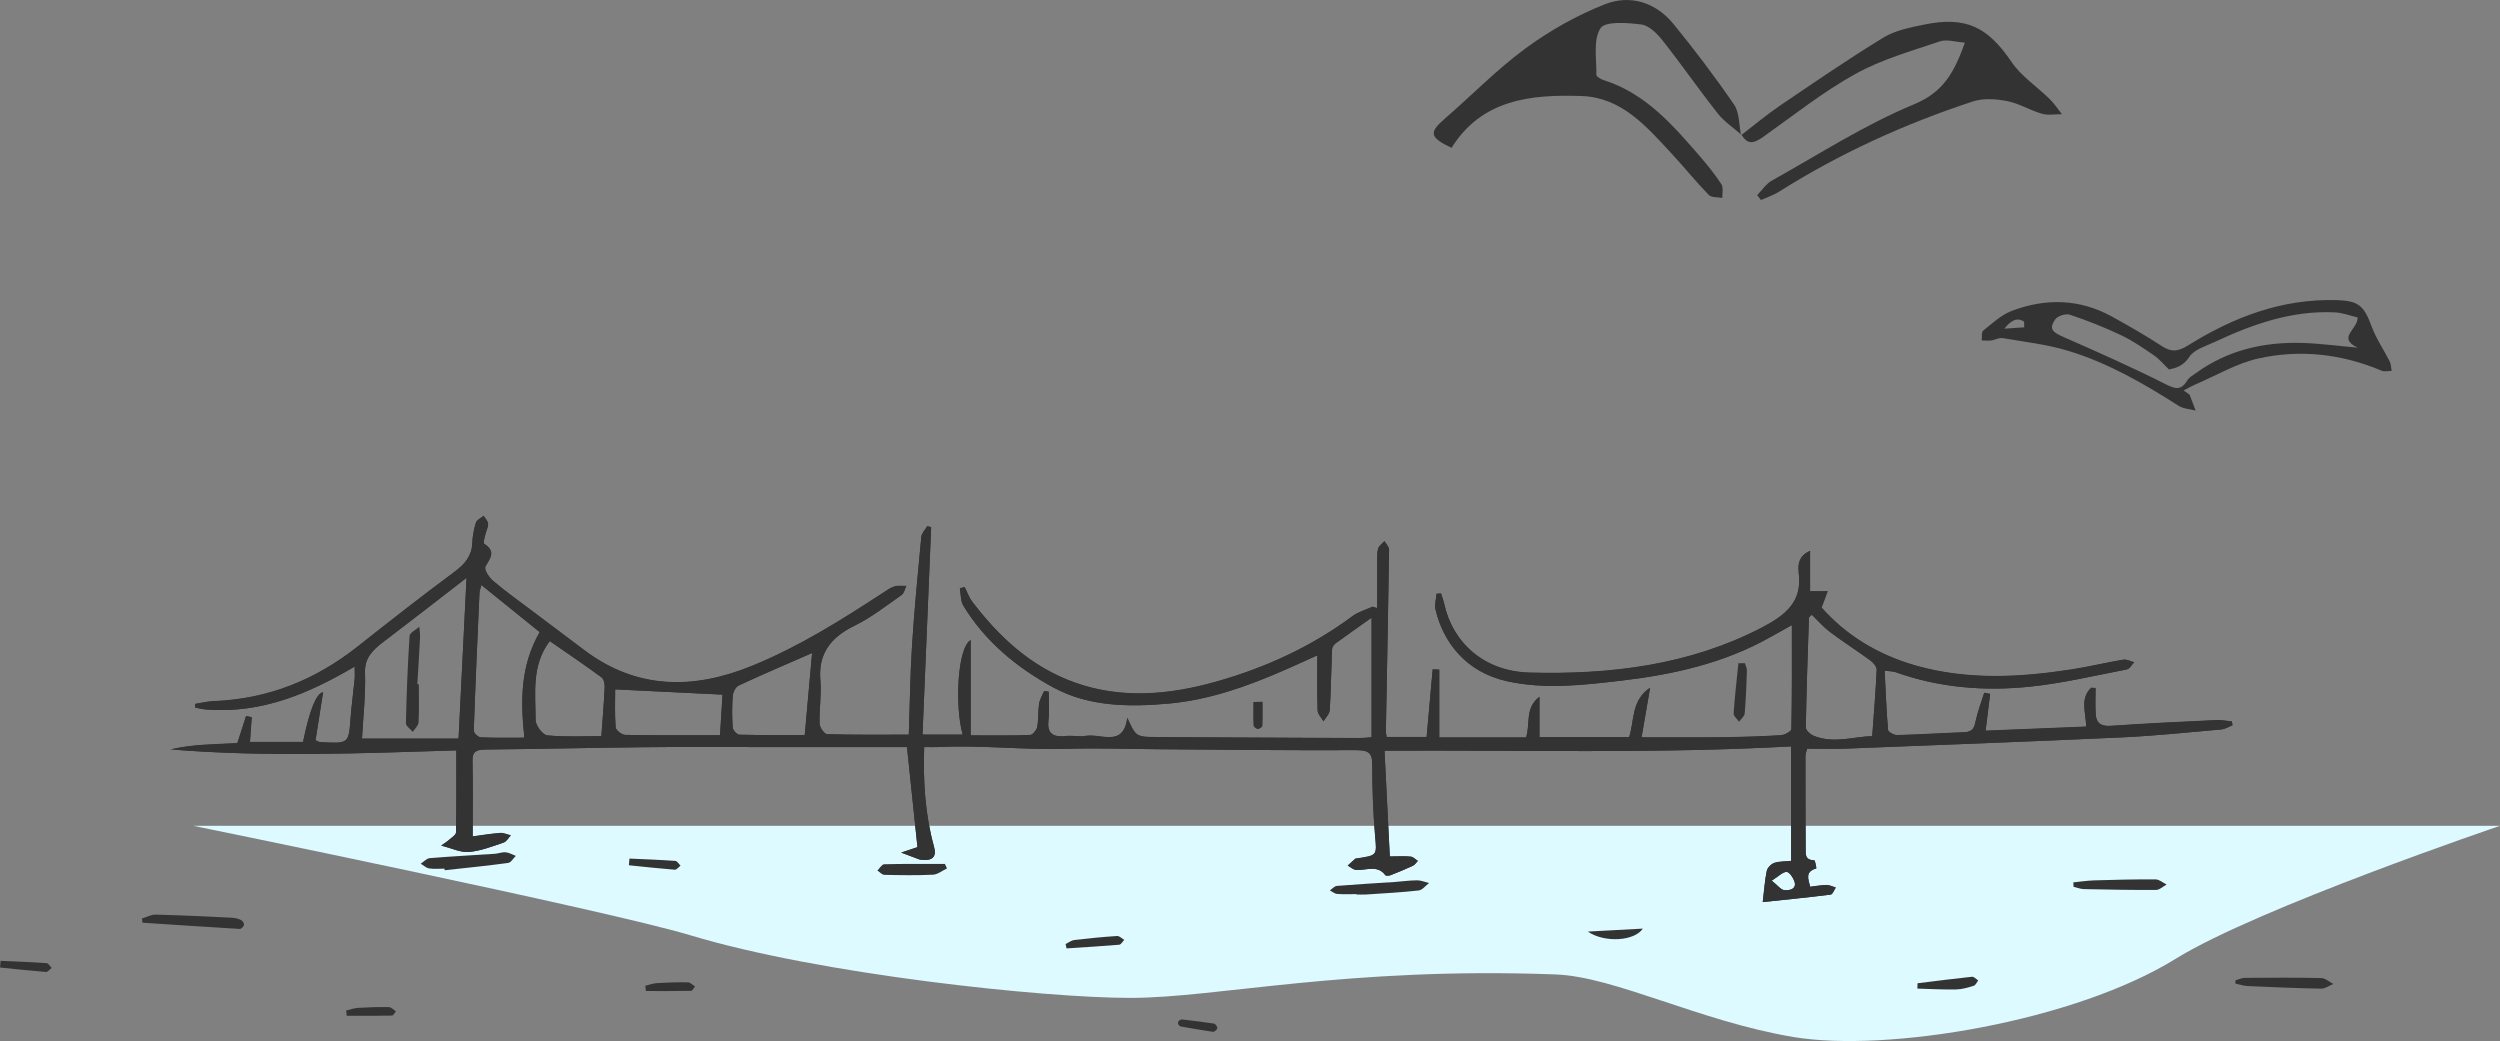
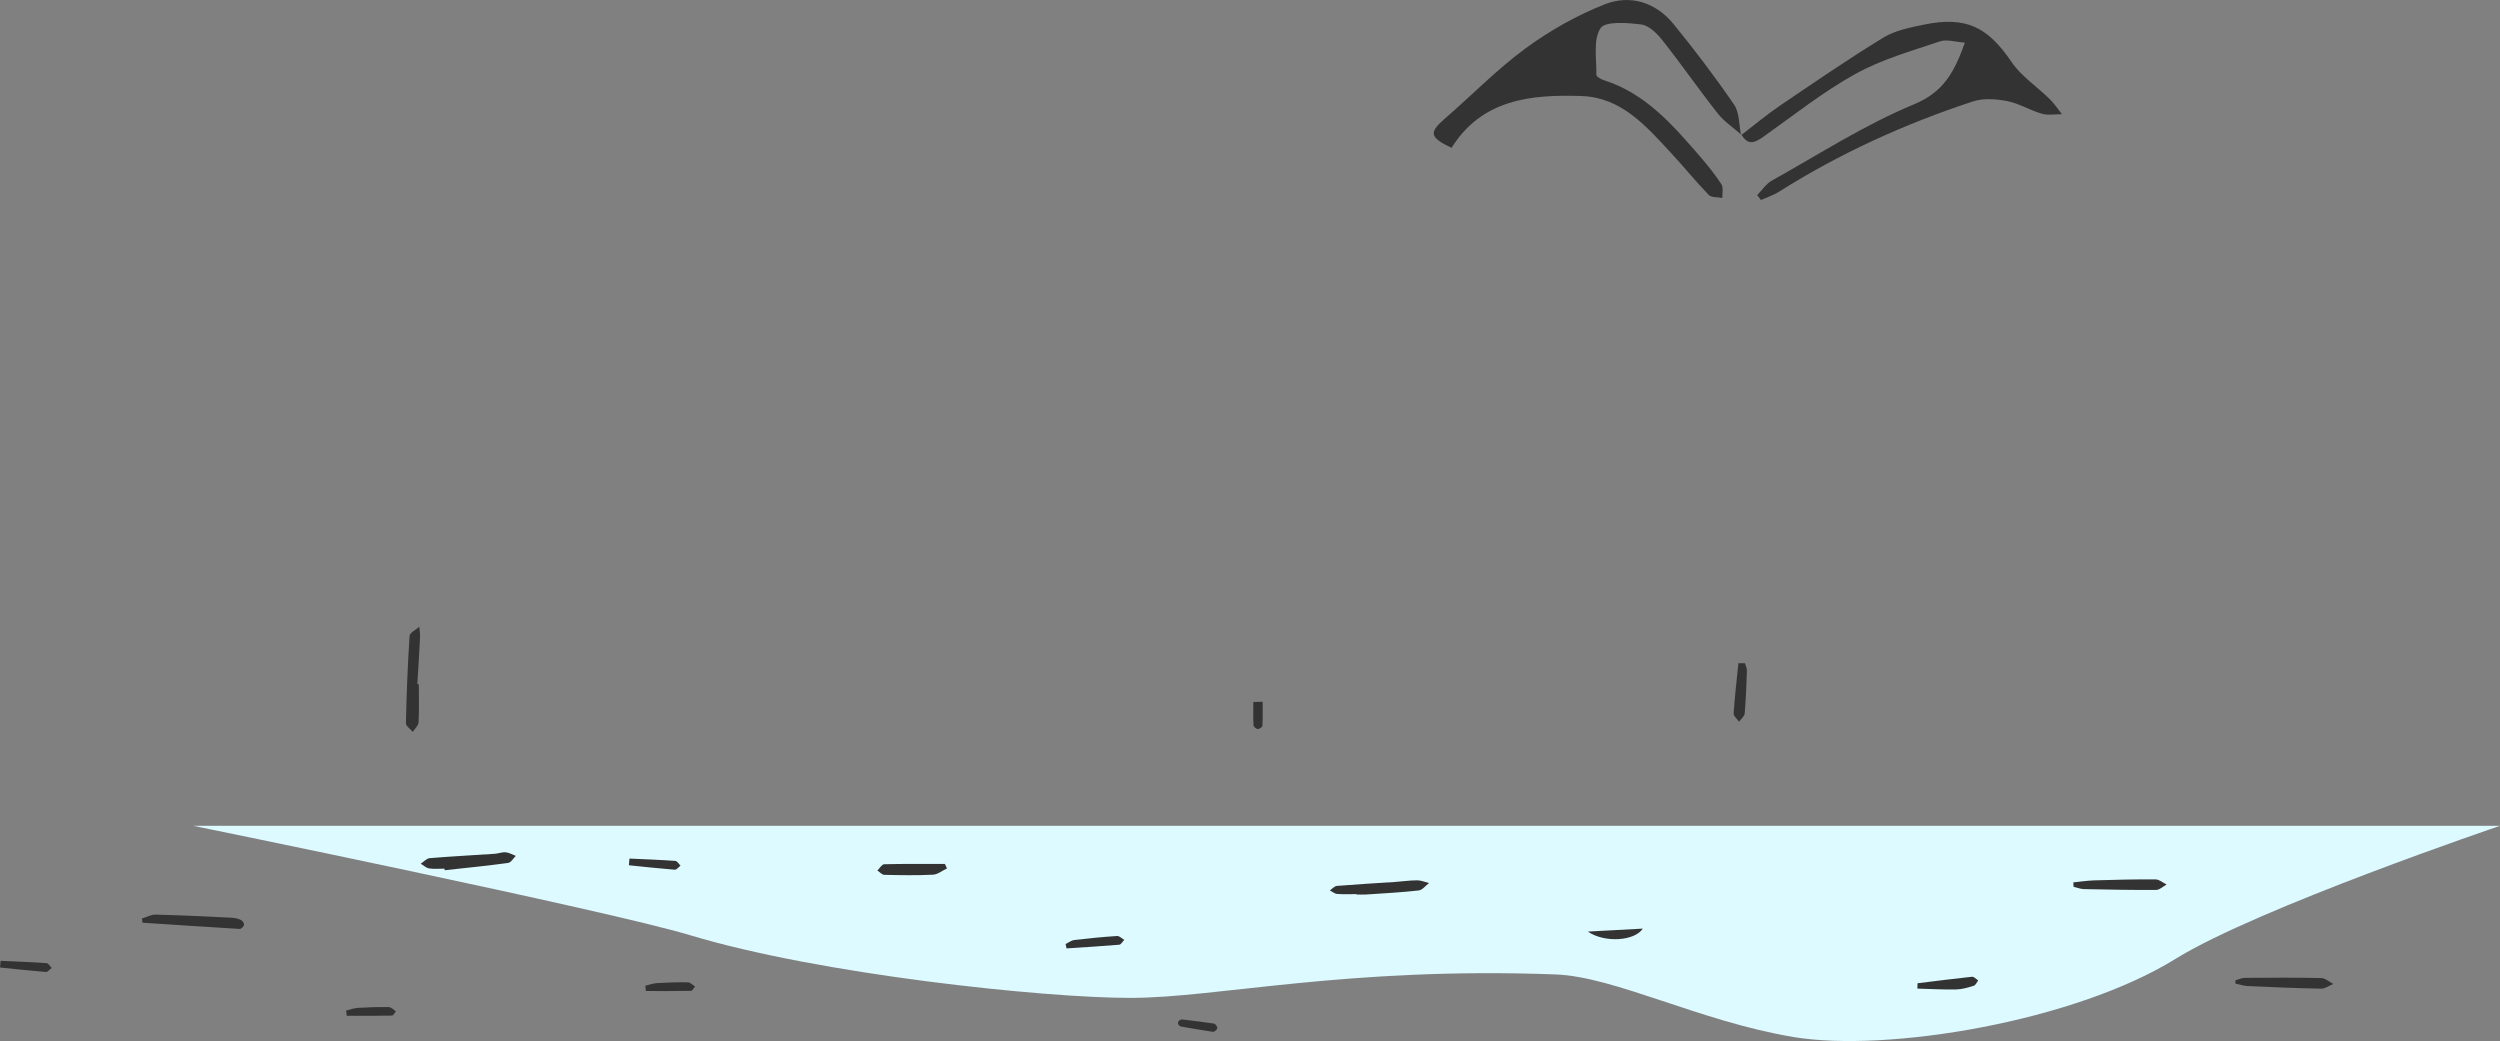
<svg xmlns="http://www.w3.org/2000/svg" id="_レイヤー_2" viewBox="0 0 537.93 224">
  <rect x="0" y="0" width="537.93" height="224" fill="#808080" stroke="none" />
  <defs>
    <style>.cls-1{fill:#333;}.cls-2{fill:#dcfaff;}.cls-3{clip-path:url(#clippath);}</style>
    <clipPath id="clippath">
      <path class="cls-1" d="M195.55,158.11c.23-6.59.29-12.95.7-19.29.5-7.78,1.25-15.55,1.99-23.32.08-.8.84-1.54,1.28-2.31.28.07.56.14.84.21-.62,14.82-1.24,29.65-1.86,44.64h8.64c-1.71-6.06-1.15-18.67,1.72-20.34v20.51c4.83,0,8.81.07,12.78-.08.56-.02,1.42-1.06,1.54-1.72.3-1.65.16-3.37.41-5.03.14-.93.71-1.82,1.08-2.72.33.05.65.1.98.15,0,2.03.19,4.07-.05,6.08-.31,2.65.66,3.82,3.79,3.46,1.38-.16,2.85.22,4.19-.03,3.28-.59,8.16,2.58,8.98-3.91,1.86,4.1,1.86,4.14,6.45,4.17,14.52.09,29.05.15,43.57.21.69,0,1.38-.1,2.55-.18v-25.7c-2.6,1.84-5.25,3.68-7.83,5.58-.39.29-.67.88-.69,1.34-.18,4.31-.22,8.62-.48,12.93-.05.84-.88,1.64-1.35,2.45-.44-.79-1.25-1.57-1.27-2.37-.13-3.88-.06-7.77-.06-11.83-2.24,1.01-4.66,2.12-7.11,3.19-7.93,3.47-16.13,6.41-24.99,7.2-8.44.75-17.02.64-24.53-3.39-8.13-4.37-14.93-10.13-19.51-17.65-.66-1.08-.54-2.53-.78-3.81.35-.08.69-.16,1.04-.24.55,1.06.93,2.21,1.66,3.17,5.7,7.46,12.56,13.99,22.13,17.39,9.96,3.54,20.22,2.62,30.29-.21,10.8-3.05,20.66-7.63,29.37-14.11,1.22-.91,2.87-1.37,4.32-2.03.33.1.67.21,1,.31,0-3.51-.01-7.02,0-10.54,0-.8-.03-1.63.24-2.37.21-.57.86-1.01,1.32-1.5.35.61,1,1.22.99,1.82-.19,13.02-.45,26.03-.69,39.05,0,.35.09.7.17,1.27h8.6c.44-4.88.87-9.72,1.3-14.55.47.01.95.03,1.42.04v14.6h18.68c.97-2.87-.34-6.29,2.88-8.75v8.69h19.3c1.17-3.62.41-7.88,4.51-10.64-.6,3.47-1.2,6.94-1.84,10.68,6.23,0,11.81.05,17.39-.02,4.2-.05,8.41-.18,12.61-.44.81-.05,2.23-.85,2.24-1.32.14-7.42.1-14.85.1-22.35-1.36.76-3.08,1.72-4.8,2.68-9.77,5.48-20.62,7.96-31.96,9.28-8.17.95-16.31,1.92-24.47.13-9.06-1.98-13.84-8.6-15.44-15.42-.25-1.08.13-2.28.22-3.43.32-.02.64-.05.96-.07.24.77.53,1.53.7,2.31,1.88,8.44,8.69,14.46,18.31,14.72,17.51.47,34.49-1.62,50.04-9.7,5.1-2.65,8.51-5.51,7.97-11.19-.16-1.7-.53-4.02,2.39-5.31v8.7h3.79c-.39,1.03-.77,2.06-1.31,3.51,5.16,5.85,12.05,10.18,20.48,12.54,11,3.08,22.15,2.5,33.3.77,3.74-.58,7.42-1.48,11.15-2.1.71-.12,1.56.36,2.34.56-.54.54-.98,1.44-1.62,1.56-6.92,1.34-13.82,2.98-20.84,3.71-9.83,1.02-19.6.21-28.93-3.13-.43-.16-.95-.14-2.32-.32.23,4.42.38,8.59.74,12.76.04.42,1.3,1.11,1.97,1.09,4.8-.12,9.6-.44,14.4-.61,1.87-.06,2.18-1.01,2.47-2.38.44-2.07,1.22-4.08,1.85-6.11.42.08.85.15,1.27.23-.3,2.5-.61,5-.97,7.92,7.53-.31,14.56-.59,21.63-.88-.05-3.1-1.38-6.03,1.09-8.36.31.02.63.04.94.06,0,1.88-.1,3.77.03,5.65.11,1.69.9,2.65,3.23,2.49,7.58-.53,15.18-.88,22.78-1.24,1.09-.05,2.2.19,3.29.3.04.28.08.55.13.83-.8.31-1.57.82-2.39.9-7.06.62-14.12,1.37-21.2,1.7-19.79.91-39.58,1.65-59.37,2.42-2.78.11-5.57.02-8.56.02-.11.46-.37,1.04-.37,1.61,0,6.65.01,13.3.05,19.94,0,1.13-.18,2.41,1.86,2.45.17,0,.5,1.74.42,1.77-2.43.7-1.75,2.18-1.31,3.92,1.24-.14,2.39-.37,3.54-.37.66,0,1.32.35,1.98.54-.37.54-.67,1.49-1.12,1.54-4.98.63-9.98,1.12-14.61,1.61.31-2.58.45-4.68.87-6.73.14-.66.92-1.47,1.62-1.72,1.06-.37,2.32-.3,3.62-.42v-24.63c-29.07,1.6-57.99.77-87.49.93.39,7.78.76,15.17,1.14,22.73,1.97,0,3.26-.1,4.52.04.54.06,1.02.61,1.52.93-.36.37-.65.86-1.1,1.07-1.56.73-3.17,1.39-4.79,2.02-.32.13-1,.15-1.11,0-1.68-2.29-4.11-1.01-6.27-1.14-.64-.04-1.23-.61-1.85-.94.55-.5,1.1-1.01,1.66-1.5.06-.05.19-.03.29-.05,4.54-.67,4.33-.66,3.96-4.86-.44-5.02-.59-10.07-.61-15.11,0-2.21-.26-3.32-3.34-3.31-14.22.07-28.43-.1-42.65-.2-6.55-.04-13.1-.29-19.64-.09-9.25.28-18.47-.84-27.72-.38-.97.05-1.94,0-3.06,0-.24,7.46.2,14.5,2.12,21.43.61,2.2-.32,3.12-2.84,2.82-.2-.02-.39-.09-.57-.16-1.23-.46-2.46-.93-3.69-1.39,1.19-.4,2.39-.8,3.53-1.18-.72-6.91-1.46-14-2.25-21.52-2.15,0-4.52,0-6.88,0-9.02,0-18.03,0-27.05,0-7.67,0-15.34-.05-23.01.04-11.26.12-22.51.39-33.76.49-2.05.02-2.83.5-2.79,2.39.12,5.29.04,10.59.04,16.29,1.87-.25,3.88-.59,5.91-.74.75-.06,1.54.33,2.32.51-.52.54-.93,1.36-1.59,1.58-2.43.82-4.91,1.79-7.45,2.02-1.75.16-3.64-.79-5.99-1.38.8-.58,1.31-.87,1.72-1.25.56-.5,1.48-1.05,1.49-1.59.11-5.74.07-11.48.07-17.64-20.26.62-40.87,1.48-61.52-.21,4.71-1.15,9.54-1.1,14.4-1.37.63-1.95,1.25-3.89,1.88-5.83.41.08.81.17,1.22.25-.12,1.69-.24,3.39-.38,5.33h11.42q2.11-10.31,4.32-10.72c-.55,3.51-1.1,7-1.63,10.36.6.25.77.37.96.38,6.2.36,6.16.35,6.57-5.05.21-2.83.6-5.64.88-8.47.07-.75.01-1.5.01-2.71-9.92,5.83-19.98,10.15-31.89,9.25-.81-.06-1.61-.27-2.41-.42-.01-.27-.02-.54-.03-.81,1.29-.2,2.56-.54,3.86-.59,12.04-.45,22.2-4.72,31.09-11.74,6.87-5.43,13.76-10.84,20.82-16.06,2.32-1.72,3.77-3.5,3.87-6.2.06-1.5.34-3.01.79-4.45.18-.57,1.08-.96,1.65-1.43.34.57.94,1.13.96,1.71.03.76-.42,1.53-.59,2.31-.15.68-.54,1.81-.23,2.01,2.54,1.63,1.3,3.07.26,4.88-.37.64.75,2.32,1.66,3.1,2.66,2.27,5.56,4.33,8.38,6.45,3.73,2.82,7.47,5.62,11.21,8.43,11.14,8.39,23.25,8.62,36.05,3.41,10.16-4.14,19.21-9.84,28.15-15.68.8-.52,1.61-1.13,2.52-1.42.78-.25,1.72-.09,2.59-.12-.33.66-.46,1.56-1.02,1.96-3.3,2.3-6.48,4.84-10.13,6.62-5.42,2.64-7.82,6.28-7.35,11.74.27,3.07-.27,6.19-.18,9.29.02.81,1.03,2.27,1.62,2.29,5.77.17,11.55.1,17.59.1ZM100.4,124.32c-6.38,4.93-12.14,9.41-17.95,13.83-2.3,1.75-4.01,3.45-3.91,6.53.16,4.81-.4,9.64-.65,14.25h20.78c.58-11.56,1.13-22.66,1.72-34.62ZM103.58,125.88c-.21.81-.39,1.22-.41,1.65-.44,9.9-.89,19.79-1.23,29.69-.02.49.95,1.42,1.5,1.44,3.23.14,6.48.07,9.39.07-.85-8.1-.86-15.46,3.3-22.72-3.83-3.09-8.01-6.47-12.55-10.13ZM402.85,158.4c.36-4.98.75-9.62.96-14.27.03-.66-.69-1.52-1.33-2-2.84-2.08-5.84-3.99-8.66-6.1-1.46-1.1-2.64-2.48-3.98-3.77-.38.41-.61.54-.61.67-.26,7.87-.54,15.73-.67,23.6,0,.6.92,1.46,1.65,1.77,4.38,1.82,8.74.16,12.64.1ZM118.29,137.93c-4,5.32-3.03,11.26-3.05,16.99,0,1.15,1.51,3.21,2.52,3.31,3.93.39,7.94.16,11.64.16.28-3.87.56-7.21.71-10.56.03-.71-.17-1.72-.71-2.11-3.6-2.64-7.33-5.16-11.11-7.78ZM174.74,140.51c-5.35,2.34-10.61,4.58-15.77,6.98-.7.32-1.24,1.43-1.3,2.21-.18,2.28-.17,4.59-.01,6.88.04.55.94,1.5,1.46,1.51,4.76.12,9.52.07,14.04.07.54-6.05,1.05-11.73,1.58-17.65ZM154.93,158.2c.21-3.41.39-6.42.54-8.74-7.96-.39-15.43-.76-23.1-1.13,0,2.41-.12,5.31.1,8.19.05.6,1.33,1.6,2.06,1.61,6.68.13,13.36.07,20.41.07ZM381.22,189.49c1.35,1.07,1.97,1.97,2.69,2.04,1.29.13,2.75-.29,2.19-1.91-.27-.79-1.08-2-1.67-2.01-.83-.01-1.67.91-3.21,1.88Z" />
    </clipPath>
  </defs>
  <g id="design">
    <path class="cls-2" d="M41.52,177.69h496.42s-52.25,17.73-69.81,28.62c-21.72,13.47-62.05,20.2-82.22,16.83-20.17-3.37-38.41-12.99-51.19-13.47-44.99-1.68-72.91,5.05-91.53,5.05s-66.71-5.05-94.63-13.47c-18.06-5.44-107.04-23.57-107.04-23.57Z" />
-     <path class="cls-1" d="M195.55,158.11c.23-6.59.29-12.95.7-19.29.5-7.78,1.25-15.55,1.99-23.32.08-.8.84-1.54,1.28-2.31.28.07.56.14.84.21-.62,14.82-1.24,29.65-1.86,44.64h8.64c-1.71-6.06-1.15-18.67,1.72-20.34v20.51c4.83,0,8.81.07,12.78-.08.56-.02,1.42-1.06,1.54-1.72.3-1.65.16-3.37.41-5.03.14-.93.71-1.82,1.08-2.72.33.05.65.1.98.15,0,2.03.19,4.07-.05,6.08-.31,2.65.66,3.82,3.79,3.46,1.38-.16,2.85.22,4.19-.03,3.28-.59,8.16,2.58,8.98-3.91,1.86,4.1,1.86,4.14,6.45,4.17,14.52.09,29.05.15,43.57.21.69,0,1.38-.1,2.55-.18v-25.7c-2.6,1.84-5.25,3.68-7.83,5.58-.39.29-.67.88-.69,1.34-.18,4.31-.22,8.62-.48,12.93-.05.84-.88,1.64-1.35,2.45-.44-.79-1.25-1.57-1.27-2.37-.13-3.88-.06-7.77-.06-11.83-2.24,1.01-4.66,2.12-7.11,3.19-7.93,3.47-16.13,6.41-24.99,7.2-8.44.75-17.02.64-24.53-3.39-8.13-4.37-14.93-10.13-19.51-17.65-.66-1.08-.54-2.53-.78-3.81.35-.08.69-.16,1.04-.24.55,1.06.93,2.21,1.66,3.17,5.7,7.46,12.56,13.99,22.13,17.39,9.96,3.54,20.22,2.62,30.29-.21,10.8-3.05,20.66-7.63,29.37-14.11,1.22-.91,2.87-1.37,4.32-2.03.33.1.67.21,1,.31,0-3.51-.01-7.02,0-10.54,0-.8-.03-1.63.24-2.37.21-.57.86-1.01,1.32-1.5.35.61,1,1.22.99,1.82-.19,13.02-.45,26.03-.69,39.05,0,.35.09.7.17,1.27h8.6c.44-4.88.87-9.72,1.3-14.55.47.01.95.03,1.42.04v14.6h18.68c.97-2.87-.34-6.29,2.88-8.75v8.69h19.3c1.17-3.62.41-7.88,4.51-10.64-.6,3.47-1.2,6.94-1.84,10.68,6.23,0,11.81.05,17.39-.02,4.2-.05,8.41-.18,12.61-.44.81-.05,2.23-.85,2.24-1.32.14-7.42.1-14.85.1-22.35-1.36.76-3.08,1.72-4.8,2.68-9.77,5.48-20.62,7.96-31.96,9.28-8.17.95-16.31,1.92-24.47.13-9.06-1.98-13.84-8.6-15.44-15.42-.25-1.08.13-2.28.22-3.43.32-.02.64-.05.96-.07.24.77.53,1.53.7,2.31,1.88,8.44,8.69,14.46,18.31,14.72,17.51.47,34.49-1.62,50.04-9.7,5.1-2.65,8.51-5.51,7.97-11.19-.16-1.7-.53-4.02,2.39-5.31v8.7h3.79c-.39,1.03-.77,2.06-1.31,3.51,5.16,5.85,12.05,10.18,20.48,12.54,11,3.08,22.15,2.5,33.3.77,3.74-.58,7.42-1.48,11.15-2.1.71-.12,1.56.36,2.34.56-.54.54-.98,1.44-1.62,1.56-6.92,1.34-13.82,2.98-20.84,3.71-9.83,1.02-19.6.21-28.93-3.13-.43-.16-.95-.14-2.32-.32.23,4.42.38,8.59.74,12.76.04.42,1.3,1.11,1.97,1.09,4.8-.12,9.6-.44,14.4-.61,1.87-.06,2.18-1.01,2.47-2.38.44-2.07,1.22-4.08,1.85-6.11.42.08.85.15,1.27.23-.3,2.5-.61,5-.97,7.92,7.53-.31,14.56-.59,21.63-.88-.05-3.1-1.38-6.03,1.09-8.36.31.02.63.04.94.06,0,1.88-.1,3.77.03,5.65.11,1.69.9,2.65,3.23,2.49,7.58-.53,15.18-.88,22.78-1.24,1.09-.05,2.2.19,3.29.3.04.28.08.55.13.83-.8.31-1.57.82-2.39.9-7.06.62-14.12,1.37-21.2,1.7-19.79.91-39.58,1.65-59.37,2.42-2.78.11-5.57.02-8.56.02-.11.46-.37,1.04-.37,1.61,0,6.65.01,13.3.05,19.94,0,1.13-.18,2.41,1.86,2.45.17,0,.5,1.74.42,1.77-2.43.7-1.75,2.18-1.31,3.92,1.24-.14,2.39-.37,3.54-.37.66,0,1.32.35,1.98.54-.37.54-.67,1.49-1.12,1.54-4.98.63-9.98,1.12-14.61,1.61.31-2.58.45-4.68.87-6.73.14-.66.92-1.47,1.62-1.72,1.06-.37,2.32-.3,3.62-.42v-24.63c-29.07,1.6-57.99.77-87.49.93.39,7.78.76,15.17,1.14,22.73,1.97,0,3.26-.1,4.52.04.54.06,1.02.61,1.52.93-.36.37-.65.86-1.1,1.07-1.56.73-3.17,1.39-4.79,2.02-.32.13-1,.15-1.11,0-1.68-2.29-4.11-1.01-6.27-1.14-.64-.04-1.23-.61-1.85-.94.55-.5,1.1-1.01,1.66-1.5.06-.05.19-.03.29-.05,4.54-.67,4.33-.66,3.96-4.86-.44-5.02-.59-10.07-.61-15.11,0-2.21-.26-3.32-3.34-3.31-14.22.07-28.43-.1-42.65-.2-6.55-.04-13.1-.29-19.64-.09-9.25.28-18.47-.84-27.72-.38-.97.05-1.94,0-3.06,0-.24,7.46.2,14.5,2.12,21.43.61,2.2-.32,3.12-2.84,2.82-.2-.02-.39-.09-.57-.16-1.23-.46-2.46-.93-3.69-1.39,1.19-.4,2.39-.8,3.53-1.18-.72-6.91-1.46-14-2.25-21.52-2.15,0-4.52,0-6.88,0-9.02,0-18.03,0-27.05,0-7.67,0-15.34-.05-23.01.04-11.26.12-22.51.39-33.76.49-2.05.02-2.83.5-2.79,2.39.12,5.29.04,10.59.04,16.29,1.87-.25,3.88-.59,5.91-.74.75-.06,1.54.33,2.32.51-.52.54-.93,1.36-1.59,1.58-2.43.82-4.91,1.79-7.45,2.02-1.75.16-3.64-.79-5.99-1.38.8-.58,1.31-.87,1.72-1.25.56-.5,1.48-1.05,1.49-1.59.11-5.74.07-11.48.07-17.64-20.26.62-40.87,1.48-61.52-.21,4.71-1.15,9.54-1.1,14.4-1.37.63-1.95,1.25-3.89,1.88-5.83.41.08.81.17,1.22.25-.12,1.69-.24,3.39-.38,5.33h11.42q2.11-10.31,4.32-10.72c-.55,3.51-1.1,7-1.63,10.36.6.25.77.37.96.38,6.2.36,6.16.35,6.57-5.05.21-2.83.6-5.64.88-8.47.07-.75.01-1.5.01-2.71-9.92,5.83-19.98,10.15-31.89,9.25-.81-.06-1.61-.27-2.41-.42-.01-.27-.02-.54-.03-.81,1.29-.2,2.56-.54,3.86-.59,12.04-.45,22.2-4.72,31.09-11.74,6.87-5.43,13.76-10.84,20.82-16.06,2.32-1.72,3.77-3.5,3.87-6.2.06-1.5.34-3.01.79-4.45.18-.57,1.08-.96,1.65-1.43.34.57.94,1.13.96,1.71.03.76-.42,1.53-.59,2.31-.15.68-.54,1.81-.23,2.01,2.54,1.63,1.3,3.07.26,4.88-.37.64.75,2.32,1.66,3.1,2.66,2.27,5.56,4.33,8.38,6.45,3.73,2.82,7.47,5.62,11.21,8.43,11.14,8.39,23.25,8.62,36.05,3.41,10.16-4.14,19.21-9.84,28.15-15.68.8-.52,1.61-1.13,2.52-1.42.78-.25,1.72-.09,2.59-.12-.33.66-.46,1.56-1.02,1.96-3.3,2.3-6.48,4.84-10.13,6.62-5.42,2.64-7.82,6.28-7.35,11.74.27,3.07-.27,6.19-.18,9.29.02.81,1.03,2.27,1.62,2.29,5.77.17,11.55.1,17.59.1ZM100.4,124.32c-6.38,4.93-12.14,9.41-17.95,13.83-2.3,1.75-4.01,3.45-3.91,6.53.16,4.81-.4,9.64-.65,14.25h20.78c.58-11.56,1.13-22.66,1.72-34.62ZM103.58,125.88c-.21.81-.39,1.22-.41,1.65-.44,9.9-.89,19.79-1.23,29.69-.02.49.95,1.42,1.5,1.44,3.23.14,6.48.07,9.39.07-.85-8.1-.86-15.46,3.3-22.72-3.83-3.09-8.01-6.47-12.55-10.13ZM402.85,158.4c.36-4.98.75-9.62.96-14.27.03-.66-.69-1.52-1.33-2-2.84-2.08-5.84-3.99-8.66-6.1-1.46-1.1-2.64-2.48-3.98-3.77-.38.41-.61.54-.61.67-.26,7.87-.54,15.73-.67,23.6,0,.6.92,1.46,1.65,1.77,4.38,1.82,8.74.16,12.64.1ZM118.29,137.93c-4,5.32-3.03,11.26-3.05,16.99,0,1.15,1.51,3.21,2.52,3.31,3.93.39,7.94.16,11.64.16.28-3.87.56-7.21.71-10.56.03-.71-.17-1.72-.71-2.11-3.6-2.64-7.33-5.16-11.11-7.78ZM174.74,140.51c-5.35,2.34-10.61,4.58-15.77,6.98-.7.32-1.24,1.43-1.3,2.21-.18,2.28-.17,4.59-.01,6.88.04.55.94,1.5,1.46,1.51,4.76.12,9.52.07,14.04.07.54-6.05,1.05-11.73,1.58-17.65ZM154.93,158.2c.21-3.41.39-6.42.54-8.74-7.96-.39-15.43-.76-23.1-1.13,0,2.41-.12,5.31.1,8.19.05.6,1.33,1.6,2.06,1.61,6.68.13,13.36.07,20.41.07ZM381.22,189.49c1.35,1.07,1.97,1.97,2.69,2.04,1.29.13,2.75-.29,2.19-1.91-.27-.79-1.08-2-1.67-2.01-.83-.01-1.67.91-3.21,1.88Z" />
    <g class="cls-3">
-       <path class="cls-1" d="M195.55,158.11c-6.04,0-11.82.07-17.59-.1-.6-.02-1.6-1.48-1.62-2.29-.09-3.09.45-6.22.18-9.29-.47-5.46,1.93-9.09,7.35-11.74,3.65-1.78,6.83-4.32,10.13-6.62.57-.4.69-1.29,1.02-1.96-.87.02-1.81-.13-2.59.12-.92.29-1.72.89-2.52,1.42-8.95,5.84-17.99,11.54-28.15,15.68-12.8,5.21-24.91,4.98-36.05-3.41-3.73-2.81-7.48-5.61-11.21-8.43-2.82-2.13-5.71-4.18-8.38-6.45-.91-.77-2.03-2.46-1.66-3.1,1.04-1.82,2.29-3.25-.26-4.88-.31-.2.08-1.33.23-2.01.17-.78.62-1.55.59-2.31-.03-.58-.62-1.14-.96-1.71-.57.47-1.48.86-1.65,1.43-.45,1.44-.74,2.96-.79,4.45-.1,2.7-1.56,4.48-3.87,6.2-7.06,5.23-13.95,10.64-20.82,16.06-8.88,7.02-19.04,11.29-31.09,11.74-1.29.05-2.57.39-3.86.59.01.27.02.54.03.81.8.14,1.6.35,2.41.42,11.91.91,21.97-3.41,31.89-9.25,0,1.21.06,1.97-.01,2.71-.27,2.82-.67,5.64-.88,8.47-.4,5.4-.36,5.4-6.57,5.05-.18-.01-.35-.14-.96-.38.53-3.36,1.08-6.85,1.63-10.36q-2.21.41-4.32,10.72h-11.42c.14-1.94.26-3.63.38-5.33-.41-.08-.81-.17-1.22-.25-.62,1.94-1.25,3.88-1.88,5.83-4.85.26-9.69.22-14.4,1.37,20.65,1.69,41.27.83,61.52.21,0,6.16.04,11.9-.07,17.64-.01.54-.94,1.09-1.49,1.59-.41.37-.92.67-1.72,1.25,2.35.59,4.23,1.54,5.99,1.38,2.54-.23,5.02-1.2,7.45-2.02.66-.22,1.07-1.04,1.59-1.58-.77-.18-1.57-.57-2.32-.51-2.03.15-4.04.49-5.91.74,0-5.71.08-11-.04-16.29-.04-1.9.75-2.38,2.79-2.39,11.26-.1,22.51-.37,33.76-.49,7.67-.08,15.34-.03,23.01-.04,9.02,0,18.03,0,27.05,0,2.37,0,4.73,0,6.88,0,.79,7.53,1.53,14.61,2.25,21.52-1.14.38-2.34.78-3.53,1.18,1.23.46,2.46.93,3.69,1.39.18.07.38.14.57.16,2.52.31,3.45-.61,2.84-2.82-1.92-6.93-2.36-13.96-2.12-21.43,1.12,0,2.09.04,3.06,0,9.25-.46,18.46.66,27.72.38,6.54-.2,13.09.05,19.64.09,14.22.09,28.43.27,42.65.2,3.09-.02,3.33,1.09,3.34,3.31.02,5.04.17,10.09.61,15.11.37,4.2.58,4.19-3.96,4.86-.1.01-.23,0-.29.05-.56.49-1.11,1-1.66,1.5.62.33,1.21.9,1.85.94,2.15.13,4.58-1.16,6.27,1.14.12.16.79.13,1.11,0,1.62-.63,3.23-1.29,4.79-2.02.45-.21.74-.71,1.1-1.07-.51-.33-.98-.87-1.52-.93-1.26-.14-2.55-.04-4.52-.04-.38-7.57-.75-14.95-1.14-22.73,29.5-.16,58.42.67,87.49-.93v24.63c-1.3.13-2.55.06-3.62.42-.71.24-1.48,1.06-1.62,1.72-.43,2.05-.56,4.15-.87,6.73,4.63-.49,9.63-.98,14.61-1.61.45-.06.75-1.01,1.12-1.54-.66-.19-1.32-.55-1.98-.54-1.15,0-2.3.23-3.54.37-.44-1.74-1.13-3.22,1.31-3.92.08-.02-.25-1.76-.42-1.77-2.04-.05-1.85-1.33-1.86-2.45-.04-6.65-.06-13.3-.05-19.94,0-.58.26-1.16.37-1.61,2.99,0,5.78.09,8.56-.02,19.79-.77,39.59-1.51,59.37-2.42,7.08-.33,14.14-1.07,21.2-1.7.82-.07,1.6-.59,2.39-.9-.04-.28-.08-.55-.13-.83-1.1-.11-2.2-.35-3.29-.3-7.6.36-15.2.71-22.78,1.24-2.32.16-3.11-.8-3.23-2.49-.13-1.88-.03-3.76-.03-5.65-.31-.02-.63-.04-.94-.06-2.47,2.33-1.14,5.26-1.09,8.36-7.08.29-14.1.57-21.63.88.36-2.92.66-5.42.97-7.92-.42-.08-.85-.15-1.27-.23-.63,2.03-1.41,4.04-1.85,6.11-.29,1.37-.6,2.32-2.47,2.38-4.8.16-9.59.48-14.4.61-.67.02-1.94-.67-1.97-1.09-.36-4.16-.51-8.34-.74-12.76,1.38.18,1.89.16,2.32.32,9.33,3.34,19.09,4.15,28.93,3.13,7.02-.73,13.91-2.37,20.84-3.71.64-.12,1.09-1.02,1.62-1.56-.78-.2-1.63-.68-2.34-.56-3.73.63-7.41,1.52-11.15,2.1-11.15,1.73-22.3,2.3-33.3-.77-8.43-2.36-15.32-6.68-20.48-12.54.54-1.45.93-2.48,1.31-3.51h-3.79v-8.7c-2.91,1.29-2.55,3.61-2.39,5.31.54,5.68-2.87,8.54-7.97,11.19-15.55,8.08-32.53,10.18-50.04,9.7-9.62-.26-16.43-6.29-18.31-14.72-.17-.78-.47-1.54-.7-2.31-.32.02-.64.05-.96.07-.09,1.15-.48,2.35-.22,3.43,1.6,6.82,6.38,13.44,15.44,15.42,8.15,1.78,16.3.82,24.47-.13,11.33-1.32,22.19-3.8,31.96-9.28,1.72-.97,3.45-1.93,4.8-2.68,0,7.5.04,14.93-.1,22.35,0,.47-1.43,1.27-2.24,1.32-4.19.26-8.4.39-12.61.44-5.58.07-11.16.02-17.39.02.65-3.74,1.24-7.21,1.84-10.68-4.1,2.75-3.34,7.01-4.51,10.64h-19.3v-8.69c-3.21,2.46-1.91,5.89-2.88,8.75h-18.68v-14.6c-.47-.01-.95-.03-1.42-.04-.43,4.83-.87,9.67-1.3,14.55h-8.6c-.08-.58-.18-.93-.17-1.27.24-13.02.5-26.03.69-39.05,0-.6-.65-1.21-.99-1.82-.46.5-1.11.94-1.32,1.5-.27.74-.23,1.58-.24,2.37-.02,3.51,0,7.02,0,10.54-.33-.1-.67-.21-1-.31-1.45.67-3.1,1.12-4.32,2.03-8.71,6.48-18.57,11.06-29.37,14.11-10.07,2.84-20.33,3.75-30.29.21-9.57-3.4-16.43-9.93-22.13-17.39-.73-.95-1.12-2.11-1.66-3.17-.35.08-.69.16-1.04.24.24,1.28.12,2.73.78,3.81,4.58,7.52,11.39,13.28,19.51,17.65,7.51,4.03,16.09,4.15,24.53,3.39,8.86-.79,17.05-3.73,24.99-7.2,2.45-1.07,4.87-2.19,7.11-3.19,0,4.07-.07,7.95.06,11.83.03.8.83,1.58,1.27,2.37.47-.82,1.3-1.62,1.35-2.45.26-4.3.3-8.62.48-12.93.02-.46.3-1.05.69-1.34,2.59-1.9,5.23-3.74,7.83-5.58v25.7c-1.17.09-1.86.19-2.55.18-14.52-.06-29.05-.12-43.57-.21-4.59-.03-4.59-.07-6.45-4.17-.82,6.49-5.7,3.32-8.98,3.91-1.34.24-2.81-.13-4.19.03-3.12.36-4.1-.81-3.79-3.46.24-2.01.05-4.05.05-6.08-.33-.05-.65-.1-.98-.15-.38.91-.94,1.79-1.08,2.72-.25,1.66-.1,3.38-.41,5.03-.12.66-.98,1.7-1.54,1.72-3.97.15-7.94.08-12.78.08v-20.51c-2.87,1.67-3.43,14.28-1.72,20.34h-8.64c.62-14.99,1.24-29.81,1.86-44.64-.28-.07-.56-.14-.84-.21-.44.77-1.21,1.51-1.28,2.31-.74,7.77-1.49,15.54-1.99,23.32-.41,6.34-.47,12.7-.7,19.29ZM30.53,197.65c.05.29.1.59.16.88,6.97.46,13.94.93,20.92,1.34.3.02.85-.53.9-.86.05-.33-.28-.88-.62-1.05-.59-.29-1.31-.47-1.98-.5-5.47-.26-10.93-.53-16.4-.67-.98-.02-1.98.55-2.97.85ZM291.88,192.39s0,.06,0,.1c.7,0,1.4.04,2.09,0,3.77-.26,7.55-.45,11.3-.87.8-.09,1.48-1.04,2.22-1.59-.85-.21-1.69-.59-2.54-.59-1.59,0-3.18.25-4.77.35-4.17.28-8.35.51-12.52.85-.53.04-1.01.63-1.51.97.52.26,1.02.72,1.56.76,1.38.11,2.78.04,4.17.04ZM95.63,186.91c.02.12.03.23.05.35,4.56-.5,9.12-.96,13.66-1.57.62-.08,1.1-.99,1.65-1.52-.72-.27-1.43-.7-2.18-.77-.76-.07-1.56.27-2.35.32-4.67.31-9.34.55-14,.94-.68.06-1.29.77-1.93,1.19.6.36,1.16.91,1.81,1.02,1.07.17,2.19.05,3.29.05ZM446.13,189.86c.02.32.03.64.05.95.73.18,1.46.49,2.19.5,5.19.11,10.38.21,15.58.18.75,0,1.5-.75,2.25-1.16-.79-.39-1.58-1.11-2.37-1.11-4.39-.03-8.78.08-13.16.21-1.51.04-3.02.28-4.53.43ZM467.67,202.95c0,.23,0,.46,0,.68.88.18,1.76.49,2.65.53,5.27.24,10.54.46,15.81.56.86.02,1.74-.65,2.61-1.01-.87-.44-1.73-1.25-2.61-1.27-5.47-.12-10.94-.08-16.41-.04-.68,0-1.36.35-2.05.53ZM203.76,186.86c-.15-.32-.3-.65-.45-.97-4.36,0-8.72-.05-13.07.06-.5.01-.97.88-1.46,1.35.5.33.99.92,1.49.93,3.49.08,7,.14,10.48-.03,1.03-.05,2-.88,3-1.35ZM375.45,142.69c-.47,0-.94,0-1.4,0-.36,3.6-.79,7.2-1.03,10.81-.04.57.76,1.18,1.17,1.78.42-.59,1.16-1.16,1.21-1.77.27-3.07.38-6.15.48-9.23.02-.53-.28-1.07-.44-1.6ZM412.6,211.57c-.01.38-.02.76-.03,1.14,2.79.07,5.58.23,8.37.18,1.26-.03,2.54-.4,3.75-.79.42-.13.65-.75.97-1.15-.44-.28-.92-.83-1.33-.79-3.92.41-7.82.92-11.73,1.4ZM229.29,203.13c.07.31.15.63.22.94,3.77-.25,7.55-.47,11.32-.79.4-.03.73-.69,1.09-1.05-.52-.29-1.05-.87-1.54-.83-3.08.21-6.16.51-9.22.87-.65.08-1.24.56-1.86.86ZM341.65,200.45c3.62,2.48,10.07,2.04,11.84-.64-4.23.23-8.03.44-11.84.64ZM135.43,184.74c-.04.48-.08.96-.12,1.44,3.29.34,6.58.71,9.88.96.38.03.82-.57,1.23-.88-.37-.36-.71-.99-1.11-1.02-3.29-.23-6.59-.35-9.89-.5ZM157.51,204.11c.04.38.09.76.13,1.14,3.24,0,6.49.02,9.73-.04.29,0,.56-.6.85-.93-.51-.31-1.01-.89-1.52-.9-2.19-.05-4.4.03-6.59.16-.87.05-1.73.37-2.59.57ZM253.62,219.27c-.09.49-.17.99-.26,1.48,2.55.44,5.1.9,7.66,1.27.27.04.89-.49.91-.78.02-.33-.4-.94-.71-.99-2.52-.39-5.06-.67-7.6-.98ZM271.69,150.99c-.67.02-1.34.04-2,.05,0,1.68-.05,3.36.04,5.03.02.29.58.77.93.79.32.02.97-.43.99-.7.09-1.72.05-3.45.05-5.18Z" />
-     </g>
+       </g>
    <path class="cls-1" d="M30.53,197.65c.99-.3,1.99-.88,2.97-.85,5.47.14,10.94.4,16.4.67.68.03,1.39.21,1.98.5.34.17.67.72.62,1.05-.05.33-.6.87-.9.86-6.97-.41-13.95-.88-20.92-1.34-.05-.29-.1-.59-.16-.88Z" />
    <path class="cls-1" d="M291.88,192.39c-1.39,0-2.79.07-4.17-.04-.54-.04-1.04-.49-1.56-.76.5-.33.98-.92,1.51-.97,4.17-.34,8.35-.57,12.52-.85,1.59-.11,3.18-.35,4.77-.35.85,0,1.69.38,2.54.59-.74.55-1.42,1.5-2.22,1.59-3.75.42-7.53.62-11.3.87-.69.05-1.4,0-2.09,0,0-.03,0-.06,0-.1Z" />
    <path class="cls-1" d="M95.63,186.91c-1.1,0-2.23.12-3.29-.05-.65-.1-1.21-.66-1.81-1.02.64-.41,1.25-1.13,1.93-1.19,4.66-.39,9.33-.62,14-.94.79-.05,1.59-.4,2.35-.32.75.07,1.45.5,2.18.77-.55.53-1.02,1.43-1.65,1.52-4.54.62-9.1,1.07-13.66,1.57-.02-.12-.03-.23-.05-.35Z" />
    <path class="cls-1" d="M446.13,189.86c1.51-.15,3.02-.38,4.53-.43,4.39-.13,8.77-.24,13.16-.21.79,0,1.58.72,2.37,1.11-.75.41-1.5,1.15-2.25,1.16-5.19.03-10.38-.07-15.58-.18-.73-.02-1.46-.33-2.19-.5-.02-.32-.03-.64-.05-.95Z" />
    <path class="cls-1" d="M481,210.94c.68-.19,1.36-.53,2.05-.53,5.47-.04,10.95-.08,16.41.04.88.02,1.74.82,2.61,1.27-.87.35-1.75,1.02-2.61,1.01-5.27-.09-10.54-.32-15.81-.56-.89-.04-1.77-.35-2.65-.53,0-.23,0-.46,0-.68Z" />
    <path class="cls-1" d="M203.76,186.86c-1,.47-1.98,1.3-3,1.35-3.49.17-6.99.11-10.48.03-.51-.01-.99-.61-1.49-.93.49-.47.96-1.34,1.46-1.35,4.35-.11,8.71-.06,13.07-.06.15.32.3.65.45.97Z" />
    <path class="cls-1" d="M375.45,142.69c.15.53.45,1.07.44,1.6-.1,3.08-.22,6.16-.48,9.23-.05.61-.79,1.18-1.21,1.77-.41-.59-1.21-1.21-1.17-1.78.24-3.61.66-7.21,1.03-10.81.47,0,.94,0,1.4,0Z" />
    <path class="cls-1" d="M412.6,211.57c3.91-.48,7.81-.99,11.73-1.4.4-.04.88.51,1.33.79-.32.4-.54,1.02-.97,1.15-1.21.38-2.49.76-3.75.79-2.79.06-5.58-.11-8.37-.18.01-.38.02-.76.03-1.14Z" />
    <path class="cls-1" d="M229.29,203.13c.62-.3,1.21-.78,1.86-.86,3.06-.37,6.14-.67,9.22-.87.49-.03,1.03.54,1.54.83-.36.37-.69,1.02-1.09,1.05-3.77.32-7.54.54-11.32.79-.07-.31-.15-.63-.22-.94Z" />
    <path class="cls-1" d="M341.65,200.45c3.81-.21,7.61-.41,11.84-.64-1.77,2.69-8.22,3.12-11.84.64Z" />
    <path class="cls-1" d="M135.43,184.74c3.3.15,6.6.27,9.89.5.4.03.74.67,1.11,1.02-.41.31-.85.91-1.23.88-3.3-.26-6.59-.63-9.88-.96.04-.48.08-.96.12-1.44Z" />
    <path class="cls-1" d="M138.86,212.1c.86-.2,1.72-.52,2.59-.57,2.19-.13,4.39-.2,6.59-.16.51.01,1.01.58,1.52.9-.28.32-.56.92-.85.93-3.24.07-6.48.04-9.73.04-.04-.38-.09-.76-.13-1.14Z" />
    <path class="cls-1" d="M.12,206.74c3.3.15,6.6.27,9.89.5.4.03.74.67,1.11,1.02-.41.31-.85.91-1.23.88-3.3-.26-6.59-.63-9.88-.96.04-.48.08-.96.12-1.44Z" />
    <path class="cls-1" d="M74.49,217.43c.86-.2,1.72-.52,2.59-.57,2.19-.13,4.39-.2,6.59-.16.51.01,1.01.58,1.52.9-.28.32-.56.92-.85.93-3.24.07-6.48.04-9.73.04-.04-.38-.09-.76-.13-1.14Z" />
    <path class="cls-1" d="M253.49,220.01c.07-.41.5-.7.97-.64,2.26.27,4.51.53,6.76.88.31.05.73.66.71.99-.02.29-.64.82-.91.78-2.29-.33-4.57-.73-6.85-1.13-.45-.08-.76-.46-.69-.87h0Z" />
    <path class="cls-1" d="M271.69,150.99c0,1.73.04,3.45-.05,5.18-.01.27-.66.72-.99.7-.34-.02-.91-.49-.93-.79-.09-1.67-.04-3.35-.04-5.03.67-.02,1.34-.04,2-.05Z" />
    <path class="cls-1" d="M90.12,147.23c0,2.73.09,5.47-.06,8.2-.04.7-.8,1.37-1.24,2.05-.52-.62-1.49-1.25-1.48-1.87.14-6.26.38-12.53.79-18.78.05-.69,1.36-1.32,2.09-1.98.06.78.2,1.56.16,2.34-.17,3.34-.38,6.69-.58,10.03.11,0,.21,0,.32,0Z" />
    <path class="cls-1" d="M374.72,29.01c-1.72-1.52-3.72-2.83-5.12-4.61-4.06-5.14-7.8-10.55-11.86-15.69-1.17-1.48-2.91-3.23-4.57-3.44-2.99-.38-7.77-.76-8.79.81-1.62,2.5-.82,6.61-.89,10.04,0,.37.97.93,1.58,1.12,9.01,2.85,14.87,9.66,20.74,16.44,1.64,1.9,3.23,3.87,4.59,5.97.47.72.16,1.95.2,2.94-.99-.2-2.34-.05-2.92-.64-2.81-2.9-5.36-6.06-8.11-9.03-5.35-5.77-10.68-11.97-19.26-12.26-10.84-.36-21.43.66-27.98,11.15-4.77-2.29-4.91-3.28-1.39-6.33,5.8-5.03,11.19-10.58,17.35-15.1,5.21-3.82,11.02-7.09,17.02-9.46,5.42-2.14,10.93-.46,14.76,4.22,4.58,5.61,8.97,11.4,13.06,17.38,1.18,1.73,1.04,4.37,1.5,6.59l.1-.1Z" />
    <path class="cls-1" d="M374.62,29.11c2.76-2.12,5.42-4.37,8.29-6.32,7.39-5.01,14.75-10.07,22.37-14.72,2.54-1.55,5.75-2.17,8.74-2.78,9.04-1.85,13.7.52,18.82,8.06,2.1,3.08,5.47,5.28,8.19,7.96.99.97,1.77,2.16,2.64,3.26-1.45-.01-2.98.29-4.32-.1-2.54-.73-4.9-2.22-7.47-2.72-2.37-.46-5.11-.66-7.34.07-14.66,4.81-28.65,11.17-41.73,19.42-1.2.76-2.6,1.21-3.9,1.8-.27-.35-.54-.7-.81-1.06,1.04-1.06,1.91-2.42,3.15-3.12,10.11-5.64,19.94-12,30.58-16.41,6.45-2.67,8.71-7.02,10.96-13.28-2.01-.13-3.89-.77-5.38-.27-6.16,2.09-12.57,3.89-18.2,7.02-6.94,3.85-13.23,8.86-19.73,13.47-1.86,1.32-3.35,2-4.75-.4-.01.01-.11.11-.11.11Z" />
-     <path class="cls-1" d="M471.15,84.94c.43,1.13.86,2.27,1.29,3.4-1.24-.33-2.66-.37-3.68-1.03-7.47-4.78-15.15-9.2-23.66-11.8-4.59-1.4-9.44-1.95-14.2-2.76-.76-.13-1.62.4-2.45.51-.67.09-1.36,0-2.04-.01.09-.72-.09-1.79.32-2.11,1.94-1.55,3.87-3.38,6.13-4.24,7.3-2.77,14.62-2.63,21.59,1.23,3.64,2.01,7.26,4.08,10.73,6.35,2.04,1.34,3.5,1.16,5.58-.13,9.79-6.11,20.28-10.13,32.08-9.77,4.67.14,5.83,1.22,7.47,5.67.97,2.63,2.62,5.01,3.89,7.53.3.59.28,1.35.41,2.03-.72,0-1.53.22-2.14-.04-8.56-3.62-17.5-4.63-26.47-2.65-4.71,1.04-9.07,3.66-13.58,5.59-.88.38-1.72.87-2.57,1.31.43.3.87.61,1.3.91ZM507.31,68.31c-1.55-.36-3.23-1.02-4.94-1.1-9.18-.43-17.58,2.51-25.74,6.33-1.96.92-4.48,1.63-5.53,3.23-1.34,2.04-2.97,2.43-4.4,2.73-1.21-1.16-2.08-2.25-3.19-3.01-2.29-1.56-4.59-3.17-7.08-4.35-3.58-1.7-7.28-3.16-11.03-4.42-.89-.3-2.7.27-3.2,1.03-1.34,2.03-.68,2.67,1.96,3.83,7.27,3.2,14.54,6.42,21.63,9.99,2.15,1.08,3.44,1.6,4.84-.7.42-.7,1.27-1.16,1.97-1.66,6.83-4.92,14.59-6.67,22.85-6.42,3.88.12,7.75.66,11.86,1.02-4.54-2.16.04-3.92-.01-6.49ZM435.56,70.43c-.01-.41-.02-.81-.04-1.22-1.6-1.08-2.95-.09-4.25,1.51,1.43-.1,2.85-.19,4.28-.29Z" />
  </g>
</svg>